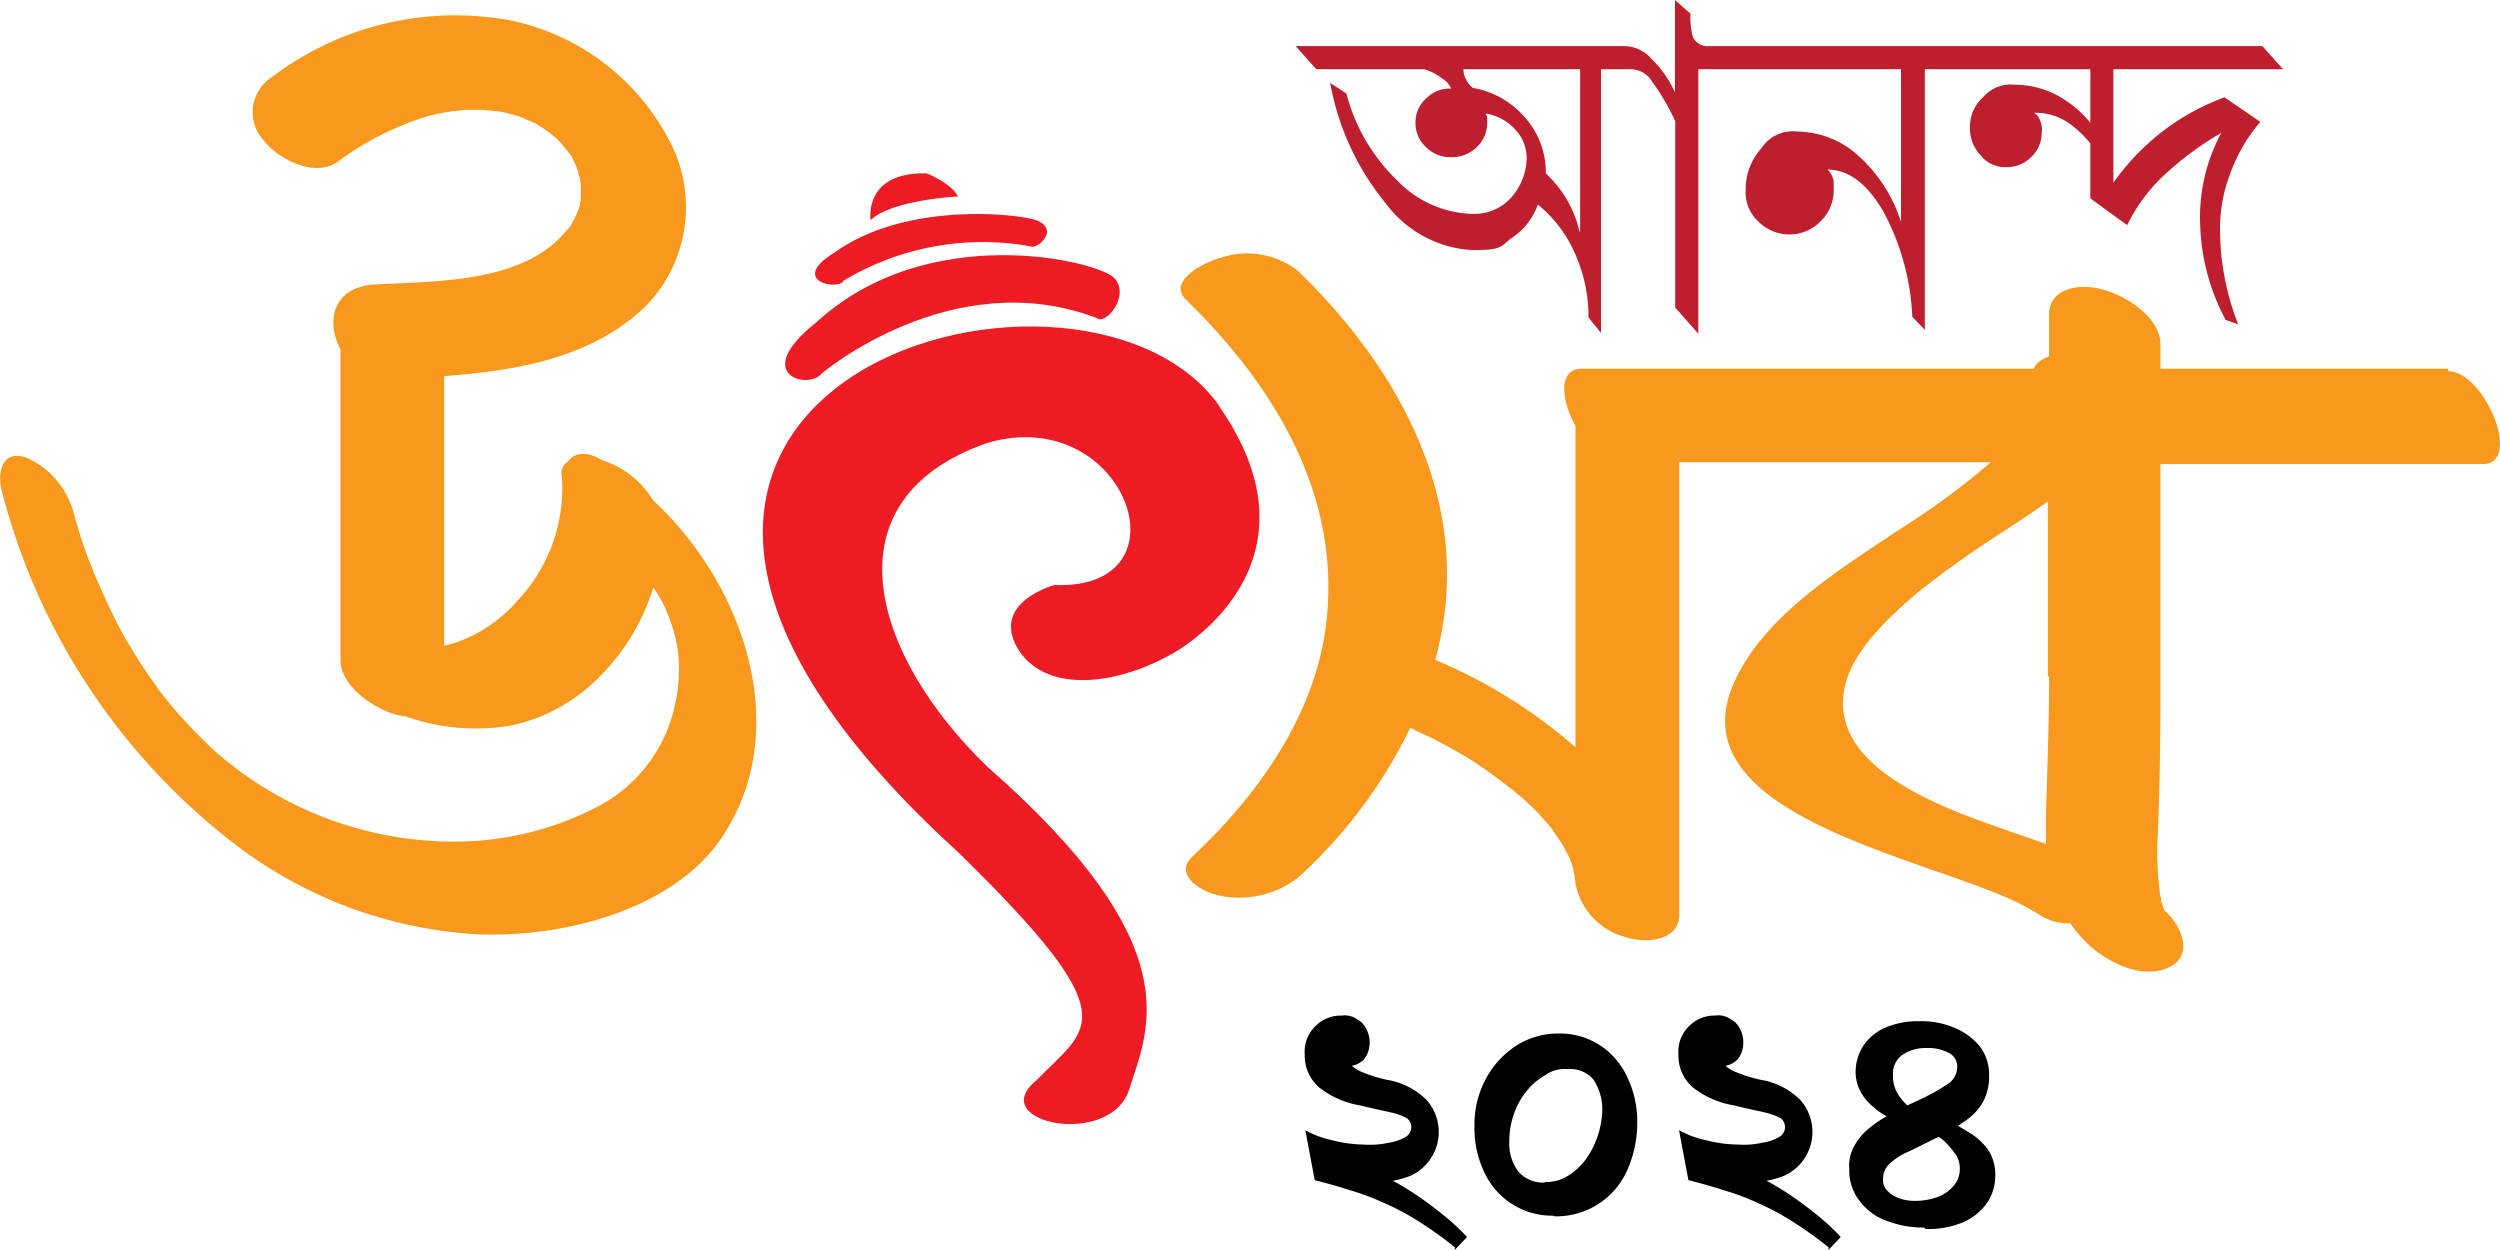
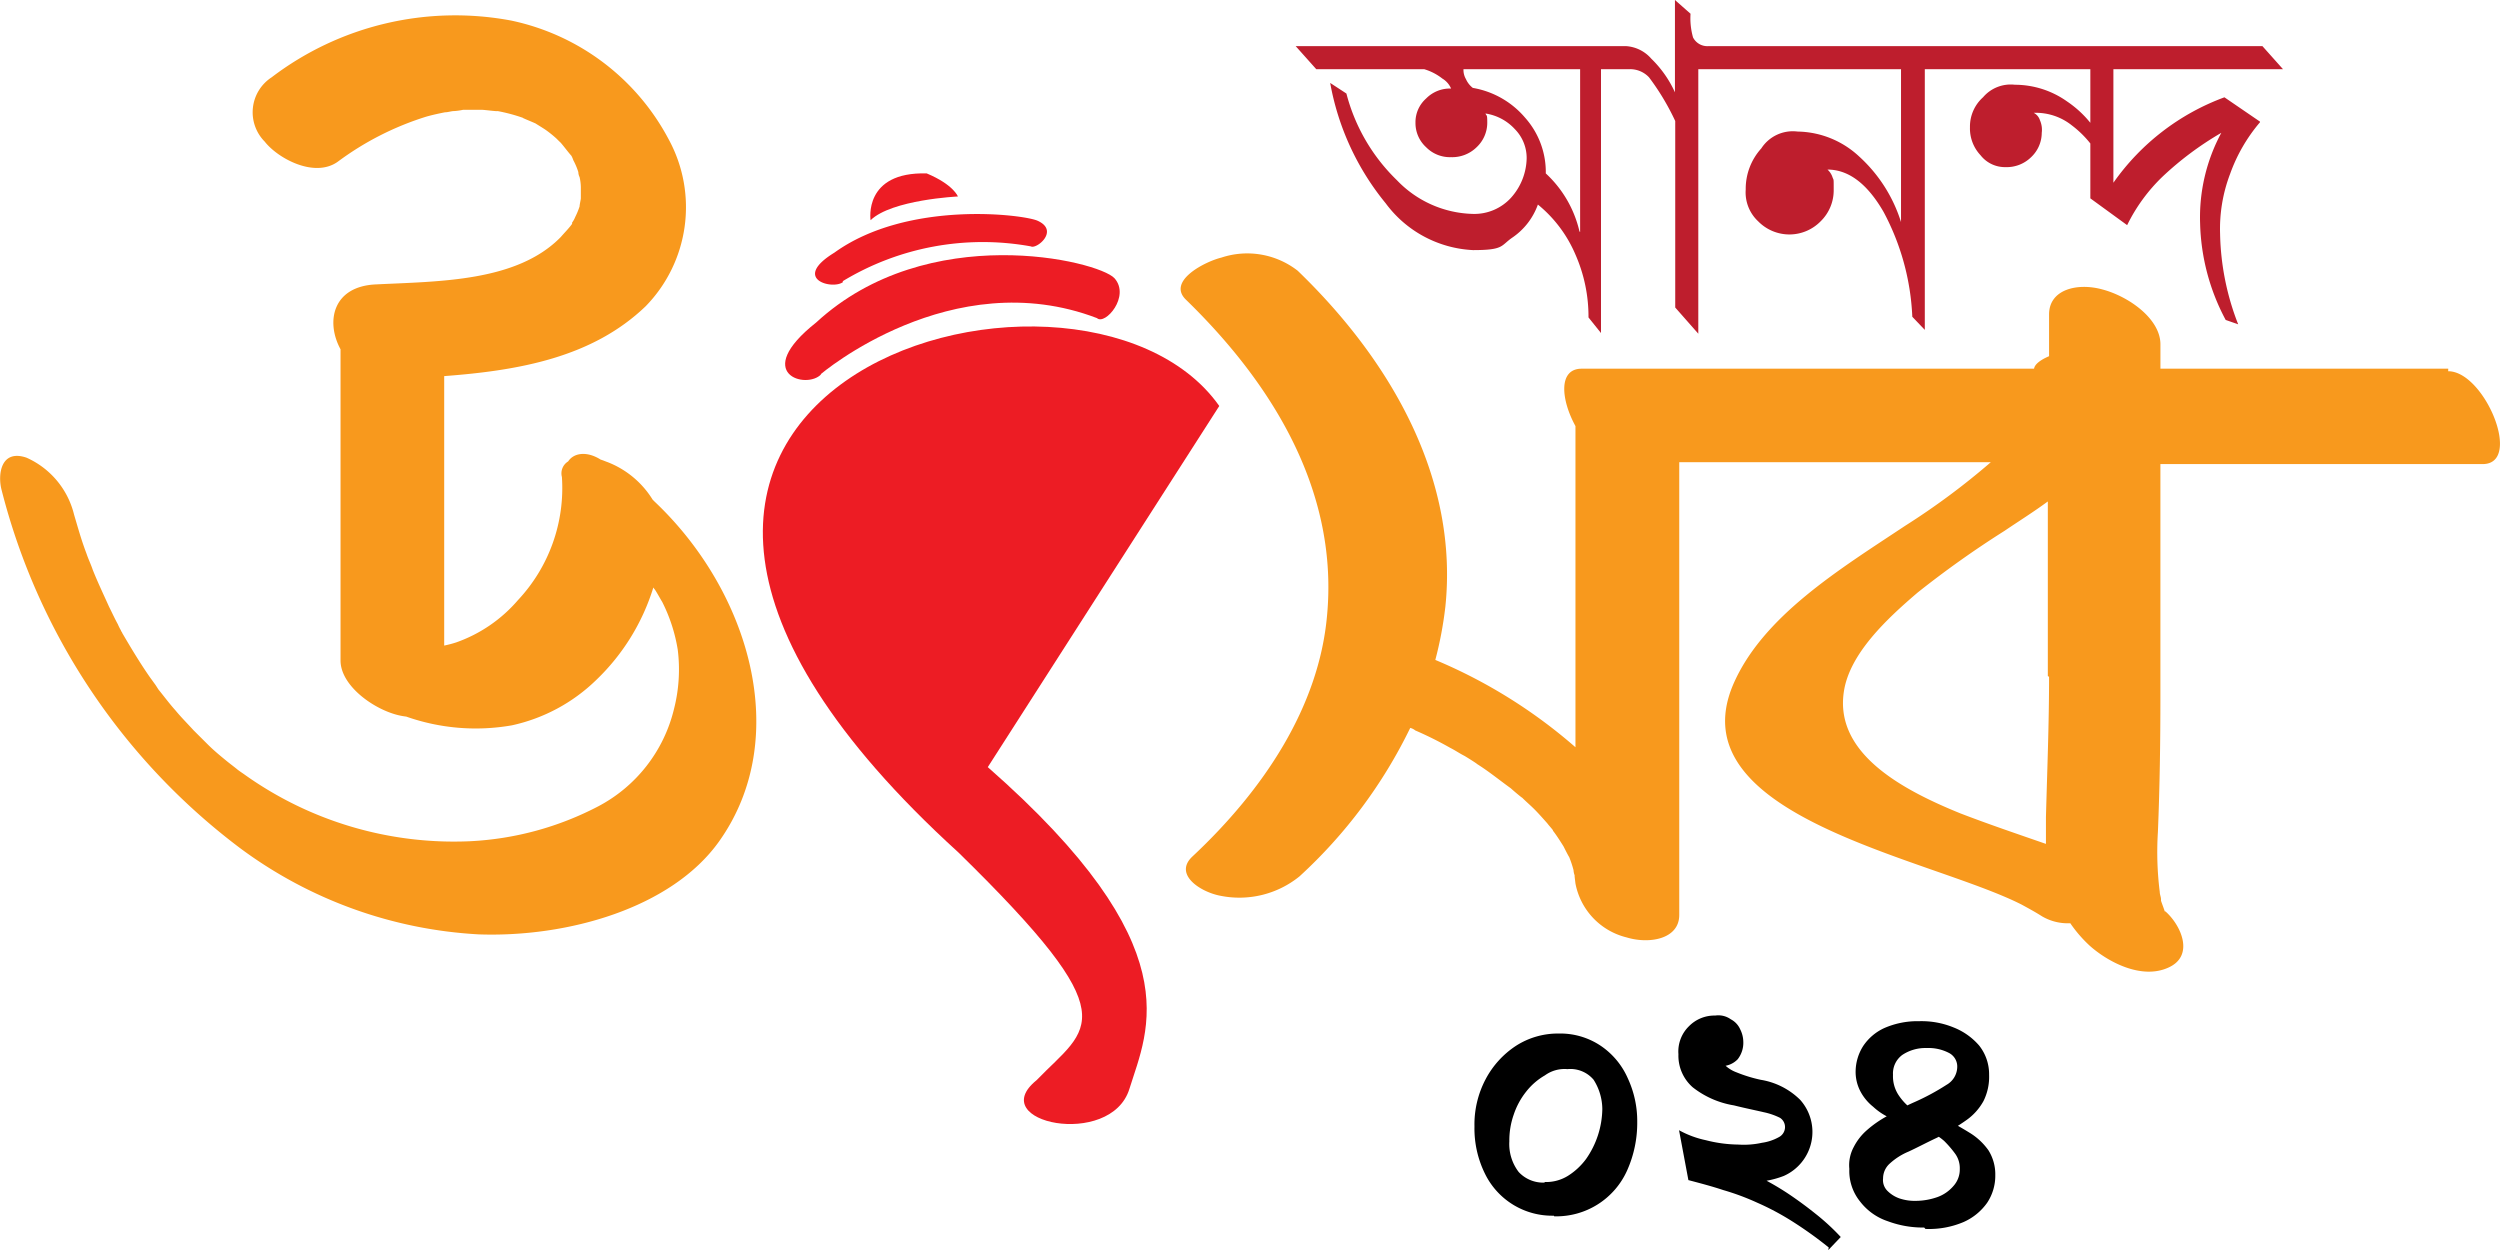
<svg xmlns="http://www.w3.org/2000/svg" width="140" height="70" viewBox="0 0 140 70">
  <g id="au24-logo" transform="translate(-0.39)">
    <g id="Layer_1" transform="translate(0.39 0)">
      <g id="Group_424" data-name="Group 424" transform="translate(0 0)">
        <g id="Group_422" data-name="Group 422">
          <path id="Path_457" data-name="Path 457" d="M36.937,29.49a5.167,5.167,0,0,0-2.523-2.1c-.105-.035-.245-.1-.385-.14h0c-.771-.489-1.507-.384-1.822.1a.784.784,0,0,0-.35.873A9.174,9.174,0,0,1,29.4,35.113a8.116,8.116,0,0,1-3.469,2.375,6.333,6.333,0,0,1-.666.175V22.573c4.2-.314,8.3-1.048,11.282-3.912a7.941,7.941,0,0,0,1.3-9.326,13.007,13.007,0,0,0-8.829-6.672A16.969,16.969,0,0,0,15.6,5.842a2.335,2.335,0,0,0-.385,3.6c.736.943,2.8,2.061,4.1,1.118a16.536,16.536,0,0,1,4.94-2.515c.35-.1.7-.175,1.051-.245.175,0,.35-.07.526-.07a3.276,3.276,0,0,0,.491-.07h1.051c.14,0,.876.1.876.07a9.643,9.643,0,0,1,1.436.384c-.14-.035.561.245.7.314.105.07.455.279.6.384a6.393,6.393,0,0,1,.561.454l.14.14.105.1c.21.245.385.489.6.734h0a1.7,1.7,0,0,1,.105.245,3.78,3.78,0,0,1,.28.664h0a.656.656,0,0,0,.07.279,2.707,2.707,0,0,1,.07.559v.629c0,.07-.07.349-.07.454a4.254,4.254,0,0,1-.245.594,1.414,1.414,0,0,1-.175.314v.07h0c-.175.245-.42.489-.631.734-2.453,2.515-6.8,2.48-10.336,2.655-2.453.1-2.838,2.1-2,3.633V38.5c0,1.327,1.647,2.585,3.013,3a3.731,3.731,0,0,0,.666.14,11.714,11.714,0,0,0,5.921.489,9.746,9.746,0,0,0,4.73-2.55,12.108,12.108,0,0,0,3.188-5.17.5.5,0,0,0,.07.1c.07.07.526.908.385.629a9.138,9.138,0,0,1,.911,2.759,8.95,8.95,0,0,1-.21,3.318,8.375,8.375,0,0,1-4.239,5.449,17.325,17.325,0,0,1-7.182,1.956,20.19,20.19,0,0,1-12.683-3.772s-.315-.21-.385-.279c-.175-.14-.315-.245-.491-.384-.385-.314-.771-.629-1.121-.978l-.526-.524-.28-.279c-.35-.384-.7-.734-1.016-1.118-.315-.349-.6-.734-.911-1.118-.035-.035-.14-.21-.21-.314-.105-.14-.175-.245-.28-.384-.561-.8-1.086-1.677-1.577-2.515,0-.035-.07-.1-.07-.14a3.228,3.228,0,0,1-.175-.349c-.175-.314-.315-.629-.491-.978-.315-.7-.631-1.362-.911-2.061-.105-.314-.245-.594-.35-.908h0s-.105-.279-.14-.384c-.21-.594-.385-1.223-.561-1.816a4.71,4.71,0,0,0-2.663-3.179c-1.436-.489-1.612.943-1.4,1.781A36.281,36.281,0,0,0,13.848,49.016,24.651,24.651,0,0,0,27.2,53.836c4.975.175,10.791-1.467,13.454-5.2,4.134-5.8,1.717-14.007-3.609-19.037Zm100.554-7.335H121.374V20.792c0-1.432-1.787-2.69-3.258-3.074-1.4-.384-2.978,0-2.978,1.4v2.34c-.49.21-.806.454-.841.7H88.966c-1.331,0-1.156,1.747-.35,3.214V43.357a28.878,28.878,0,0,0-7.848-4.89,21.131,21.131,0,0,0,.561-2.969c.736-7.021-2.873-13.623-8.269-18.827a4.6,4.6,0,0,0-4.274-.734c-.876.21-3.048,1.292-2,2.34,5.15,5,8.549,11,7.918,17.71-.455,5.1-3.539,9.745-7.533,13.483-1.086,1.013.455,1.991,1.542,2.2a5.35,5.35,0,0,0,4.45-1.083,27.611,27.611,0,0,0,6.2-8.313.7.7,0,0,1,.28.14,20.514,20.514,0,0,1,1.962.978c.28.14.526.314.806.454,0,0,.631.384.7.454.666.419,1.261.908,1.892,1.362.07.07.561.489.631.524.21.21.455.419.666.629.245.245.491.524.736.8.105.14.21.245.315.384a.108.108,0,0,0,.035.07c.21.279.385.559.561.838.035.07.28.559.315.594a6.008,6.008,0,0,1,.245.734,1.017,1.017,0,0,0,.07.314c-.035-.1.035.384.035.419a3.849,3.849,0,0,0,2.873,3.039c1.261.384,2.943.1,2.943-1.257V27.394h17.448a40.4,40.4,0,0,1-4.8,3.563c-3.679,2.445-7.988,5.065-9.635,8.907-3.118,7.37,10.966,9.676,16.152,12.3.385.21.771.419,1.156.664a2.857,2.857,0,0,0,1.577.384,7.373,7.373,0,0,0,1.086,1.257c1.016.908,2.908,1.921,4.415,1.223,1.472-.664.7-2.375-.175-3.144h-.035c-.07-.21-.14-.384-.21-.594v-.07c0-.14-.07-.279-.07-.419a17.9,17.9,0,0,1-.105-3.353c.105-2.55.14-5.065.14-7.58V27.5h18.044c2.277,0,.105-5.2-1.927-5.2ZM115.138,39.41c0,2.62-.105,5.24-.175,7.859v1.5c-1.612-.559-3.258-1.118-4.8-1.712-3.258-1.327-7.042-3.353-6.517-6.811.315-2.131,2.417-4.087,4.134-5.554a55.259,55.259,0,0,1,4.87-3.458c.771-.524,1.612-1.048,2.418-1.642v9.78Z" transform="translate(-0.39 -1.511)" fill="#f8991d" />
          <path id="Path_458" data-name="Path 458" d="M260.9,6.811l-1.991-1.362a13.141,13.141,0,0,0-6.218,4.785V3.877h9.5l-1.153-1.292H229.989a.9.9,0,0,1-.838-.489,3.962,3.962,0,0,1-.14-1.327L228.138,0V5.17a6.206,6.206,0,0,0-1.327-1.886,2.045,2.045,0,0,0-1.4-.7H206.9l1.153,1.292H214.1a3.054,3.054,0,0,1,1.013.524,1.21,1.21,0,0,1,.489.559,1.869,1.869,0,0,0-1.4.559,1.77,1.77,0,0,0-.594,1.362,1.823,1.823,0,0,0,.594,1.362,1.869,1.869,0,0,0,1.4.559,1.948,1.948,0,0,0,1.432-.559,1.88,1.88,0,0,0,.594-1.362c0-.524-.035-.349-.1-.524a2.8,2.8,0,0,1,1.642.873,2.3,2.3,0,0,1,.664,1.642,3.4,3.4,0,0,1-.873,2.2,2.778,2.778,0,0,1-2.131.908,6.081,6.081,0,0,1-4.261-1.886,10.371,10.371,0,0,1-2.829-4.855l-.908-.594a14.714,14.714,0,0,0,3.109,6.742,6.471,6.471,0,0,0,4.89,2.62c1.746,0,1.537-.245,2.2-.7a3.773,3.773,0,0,0,1.432-1.851,7.292,7.292,0,0,1,2.1,2.794,8.628,8.628,0,0,1,.734,3.528l.7.873V3.877h1.537a1.452,1.452,0,0,1,1.153.454,13.649,13.649,0,0,1,1.467,2.445V17.221l1.292,1.467V3.877h11.352v8.558a8.313,8.313,0,0,0-2.34-3.668,5.167,5.167,0,0,0-3.458-1.4,2.1,2.1,0,0,0-2.026.943,3.374,3.374,0,0,0-.873,2.305,2.213,2.213,0,0,0,.7,1.781,2.446,2.446,0,0,0,3.493,0,2.425,2.425,0,0,0,.734-1.781c0-.7,0-.489-.07-.7a.977.977,0,0,0-.279-.419c1.188,0,2.236.8,3.144,2.375a13.664,13.664,0,0,1,1.607,5.868l.7.734V3.877H251.4v3a5.941,5.941,0,0,0-1.292-1.188,5.056,5.056,0,0,0-2.934-.943,2.032,2.032,0,0,0-1.781.7,2.2,2.2,0,0,0-.734,1.677,2.191,2.191,0,0,0,.594,1.572,1.735,1.735,0,0,0,1.4.664,1.948,1.948,0,0,0,1.432-.559,1.88,1.88,0,0,0,.594-1.362,1.318,1.318,0,0,0-.1-.7.7.7,0,0,0-.349-.419,3.226,3.226,0,0,1,2.131.7A5.738,5.738,0,0,1,251.4,8.034v3.074l2.061,1.5a9.65,9.65,0,0,1,1.991-2.725,17.841,17.841,0,0,1,3.283-2.445,9.972,9.972,0,0,0-1.188,5.065,12.069,12.069,0,0,0,1.432,5.414l.7.245a14.621,14.621,0,0,1-1.013-5.065,8.635,8.635,0,0,1,.559-3.353,9.256,9.256,0,0,1,1.677-2.9Zm-38.109,6.148a6.376,6.376,0,0,0-1.886-3.248A4.571,4.571,0,0,0,219.754,6.6a4.925,4.925,0,0,0-2.934-1.677,1.257,1.257,0,0,1-.384-.489,1.025,1.025,0,0,1-.14-.559h6.532v9.117Z" transform="translate(-134.341 0)" fill="#be1e2d" />
          <g id="Group_421" data-name="Group 421" transform="translate(42.719 9.708)">
-             <path id="Path_459" data-name="Path 459" d="M147.786,56.8c-7.824-11.108-43.139-.943-14.6,25.01,9.606,9.4,7.3,9.711,4.366,12.749-2.934,2.375,4.157,3.842,5.2.489s3.528-7.964-7.929-18.024c-6.462-6.218-9.187-14.985,0-18.164,7.72-2.236,11.457,8.278,3.738,7.964,0,0-3.528.943-2.1,3.493,1.467,2.55,5.414,2.236,8.767.314,0,0,8.872-4.82,2.515-13.867Z" transform="translate(-122.226 -43.773)" fill="#ed1c24" />
+             <path id="Path_459" data-name="Path 459" d="M147.786,56.8c-7.824-11.108-43.139-.943-14.6,25.01,9.606,9.4,7.3,9.711,4.366,12.749-2.934,2.375,4.157,3.842,5.2.489s3.528-7.964-7.929-18.024Z" transform="translate(-122.226 -43.773)" fill="#ed1c24" />
            <path id="Path_460" data-name="Path 460" d="M127.8,47.579s7.335-6.252,15.474-3.144c.454.419,1.886-1.223.978-2.236-.908-.978-10.444-3.283-16.7,2.48-3.668,2.9-.524,3.772.279,2.9Z" transform="translate(-124.563 -36.329)" fill="#ed1c24" />
            <path id="Path_461" data-name="Path 461" d="M132.134,38.079a15.122,15.122,0,0,1,10.549-1.956c.314.175,1.607-.873.384-1.432-.734-.349-7.265-1.188-11.387,1.781-2.445,1.5-.07,2.1.489,1.642Z" transform="translate(-127.672 -32.033)" fill="#ed1c24" />
            <path id="Path_462" data-name="Path 462" d="M144.362,29.087s-.245-.664-1.747-1.292c-3.563-.1-3.144,2.62-3.144,2.62C140.659,29.262,144.362,29.087,144.362,29.087Z" transform="translate(-133.438 -27.792)" fill="#ed1c24" />
          </g>
        </g>
        <g id="Group_423" data-name="Group 423" transform="translate(73.069 56.866)">
-           <path id="Path_463" data-name="Path 463" d="M217.118,175.794a21.854,21.854,0,0,0-2.1-1.5,14.658,14.658,0,0,0-1.921-1.013,13.742,13.742,0,0,0-1.886-.7c-.629-.21-1.292-.384-1.956-.559l-.524-2.794a5.391,5.391,0,0,0,1.5.559,7.6,7.6,0,0,0,1.816.245,4.716,4.716,0,0,0,1.327-.1,2.7,2.7,0,0,0,.943-.314.635.635,0,0,0,.349-.559.616.616,0,0,0-.279-.524,3.74,3.74,0,0,0-.908-.314c-.419-.1-.978-.21-1.677-.384a5.052,5.052,0,0,1-2.305-1.013,2.353,2.353,0,0,1-.8-1.851,1.976,1.976,0,0,1,.594-1.572,2,2,0,0,1,1.467-.594,1.2,1.2,0,0,1,.873.21,1.159,1.159,0,0,1,.524.559,1.59,1.59,0,0,1,.175.7,1.494,1.494,0,0,1-.314.978,1.261,1.261,0,0,1-.978.384h-.419a.628.628,0,0,1-.314-.14l.7-.559a.991.991,0,0,0,.245.594,1.858,1.858,0,0,0,.7.454,8.1,8.1,0,0,0,1.362.419,4.061,4.061,0,0,1,2.2,1.118,2.695,2.695,0,0,1-.908,4.261,5.1,5.1,0,0,1-1.921.349h-.734a1.362,1.362,0,0,1-.559-.07l.07-.838a6.656,6.656,0,0,1,1.712.594,15.332,15.332,0,0,1,1.642.943q.786.524,1.572,1.153a12.482,12.482,0,0,1,1.4,1.292l-.7.734Z" transform="translate(-208.7 -162.8)" />
          <path id="Path_464" data-name="Path 464" d="M240.336,175.9a4.185,4.185,0,0,1-3.842-2.34,5.725,5.725,0,0,1-.594-2.655,5.423,5.423,0,0,1,.629-2.655,5.05,5.05,0,0,1,1.677-1.851,4.336,4.336,0,0,1,2.41-.7,4.061,4.061,0,0,1,2.375.7,4.266,4.266,0,0,1,1.5,1.816,5.688,5.688,0,0,1,.524,2.445,6.516,6.516,0,0,1-.559,2.69,4.342,4.342,0,0,1-4.087,2.585Zm-.489-1.886a2.317,2.317,0,0,0,1.292-.349,3.709,3.709,0,0,0,1.013-.943,5,5,0,0,0,.908-2.794,3.1,3.1,0,0,0-.489-1.642,1.7,1.7,0,0,0-1.467-.594,1.864,1.864,0,0,0-1.258.349,3.636,3.636,0,0,0-1.048.908,4.2,4.2,0,0,0-.7,1.292,4.37,4.37,0,0,0-.245,1.5,2.571,2.571,0,0,0,.524,1.712,1.868,1.868,0,0,0,1.432.594Z" transform="translate(-226.399 -164.687)" />
          <path id="Path_465" data-name="Path 465" d="M277.018,175.794a21.86,21.86,0,0,0-2.1-1.5A14.659,14.659,0,0,0,273,173.279a13.741,13.741,0,0,0-1.886-.7c-.629-.21-1.292-.384-1.956-.559l-.524-2.794a5.39,5.39,0,0,0,1.5.559,7.6,7.6,0,0,0,1.816.245,4.716,4.716,0,0,0,1.327-.1,2.7,2.7,0,0,0,.943-.314.635.635,0,0,0,.349-.559.616.616,0,0,0-.279-.524,3.741,3.741,0,0,0-.908-.314c-.419-.1-.978-.21-1.677-.384a5.052,5.052,0,0,1-2.305-1.013,2.353,2.353,0,0,1-.8-1.851,1.976,1.976,0,0,1,.594-1.572,2,2,0,0,1,1.467-.594,1.2,1.2,0,0,1,.873.21,1.159,1.159,0,0,1,.524.559,1.59,1.59,0,0,1,.175.7,1.494,1.494,0,0,1-.314.978,1.261,1.261,0,0,1-.978.384h-.419a.628.628,0,0,1-.314-.14l.7-.559a.991.991,0,0,0,.245.594,1.859,1.859,0,0,0,.7.454,8.1,8.1,0,0,0,1.362.419,4.061,4.061,0,0,1,2.2,1.118,2.695,2.695,0,0,1-.908,4.261,5.1,5.1,0,0,1-1.921.349h-.733a1.363,1.363,0,0,1-.559-.07l.07-.838a6.656,6.656,0,0,1,1.712.594,15.327,15.327,0,0,1,1.642.943q.786.524,1.572,1.153a12.482,12.482,0,0,1,1.4,1.292l-.7.734Z" transform="translate(-247.677 -162.8)" />
          <path id="Path_466" data-name="Path 466" d="M300.192,175.262a5.619,5.619,0,0,1-2.026-.349,3.253,3.253,0,0,1-1.572-1.118,2.711,2.711,0,0,1-.594-1.816,2.135,2.135,0,0,1,.245-1.223,3.135,3.135,0,0,1,.734-.943,6.069,6.069,0,0,1,1.153-.8c.454-.244.943-.524,1.5-.768a13.037,13.037,0,0,0,1.816-.978,1.17,1.17,0,0,0,.594-.978.857.857,0,0,0-.454-.8,2.483,2.483,0,0,0-1.257-.279,2.329,2.329,0,0,0-1.362.384,1.286,1.286,0,0,0-.524,1.118,1.913,1.913,0,0,0,.349,1.188,3.07,3.07,0,0,0,.978.908l-.768.7a8.461,8.461,0,0,0-.8-.419,3.517,3.517,0,0,1-.873-.594,2.718,2.718,0,0,1-.7-.838,2.344,2.344,0,0,1-.279-1.153,2.7,2.7,0,0,1,.419-1.4,2.837,2.837,0,0,1,1.188-1.013,4.645,4.645,0,0,1,1.956-.384,4.715,4.715,0,0,1,1.921.349,3.662,3.662,0,0,1,1.432,1.013,2.589,2.589,0,0,1,.559,1.642,3.043,3.043,0,0,1-.314,1.467,3.183,3.183,0,0,1-.978,1.083,12.71,12.71,0,0,1-1.642.978c-.594.279-1.118.559-1.572.768a3.614,3.614,0,0,0-1.048.664,1.116,1.116,0,0,0-.384.838.853.853,0,0,0,.244.7,1.8,1.8,0,0,0,.664.419,2.678,2.678,0,0,0,.943.14,3.7,3.7,0,0,0,1.188-.21,2.128,2.128,0,0,0,.908-.629,1.377,1.377,0,0,0,.349-.943,1.392,1.392,0,0,0-.245-.838,5.864,5.864,0,0,0-.629-.734,3.314,3.314,0,0,0-.978-.594l.908-.7c.559.279,1.048.559,1.5.838a3.555,3.555,0,0,1,1.048.978,2.527,2.527,0,0,1,.384,1.4,2.725,2.725,0,0,1-.454,1.537,3.187,3.187,0,0,1-1.327,1.083,4.946,4.946,0,0,1-2.131.384Z" transform="translate(-265.506 -163.386)" />
        </g>
      </g>
    </g>
  </g>
</svg>